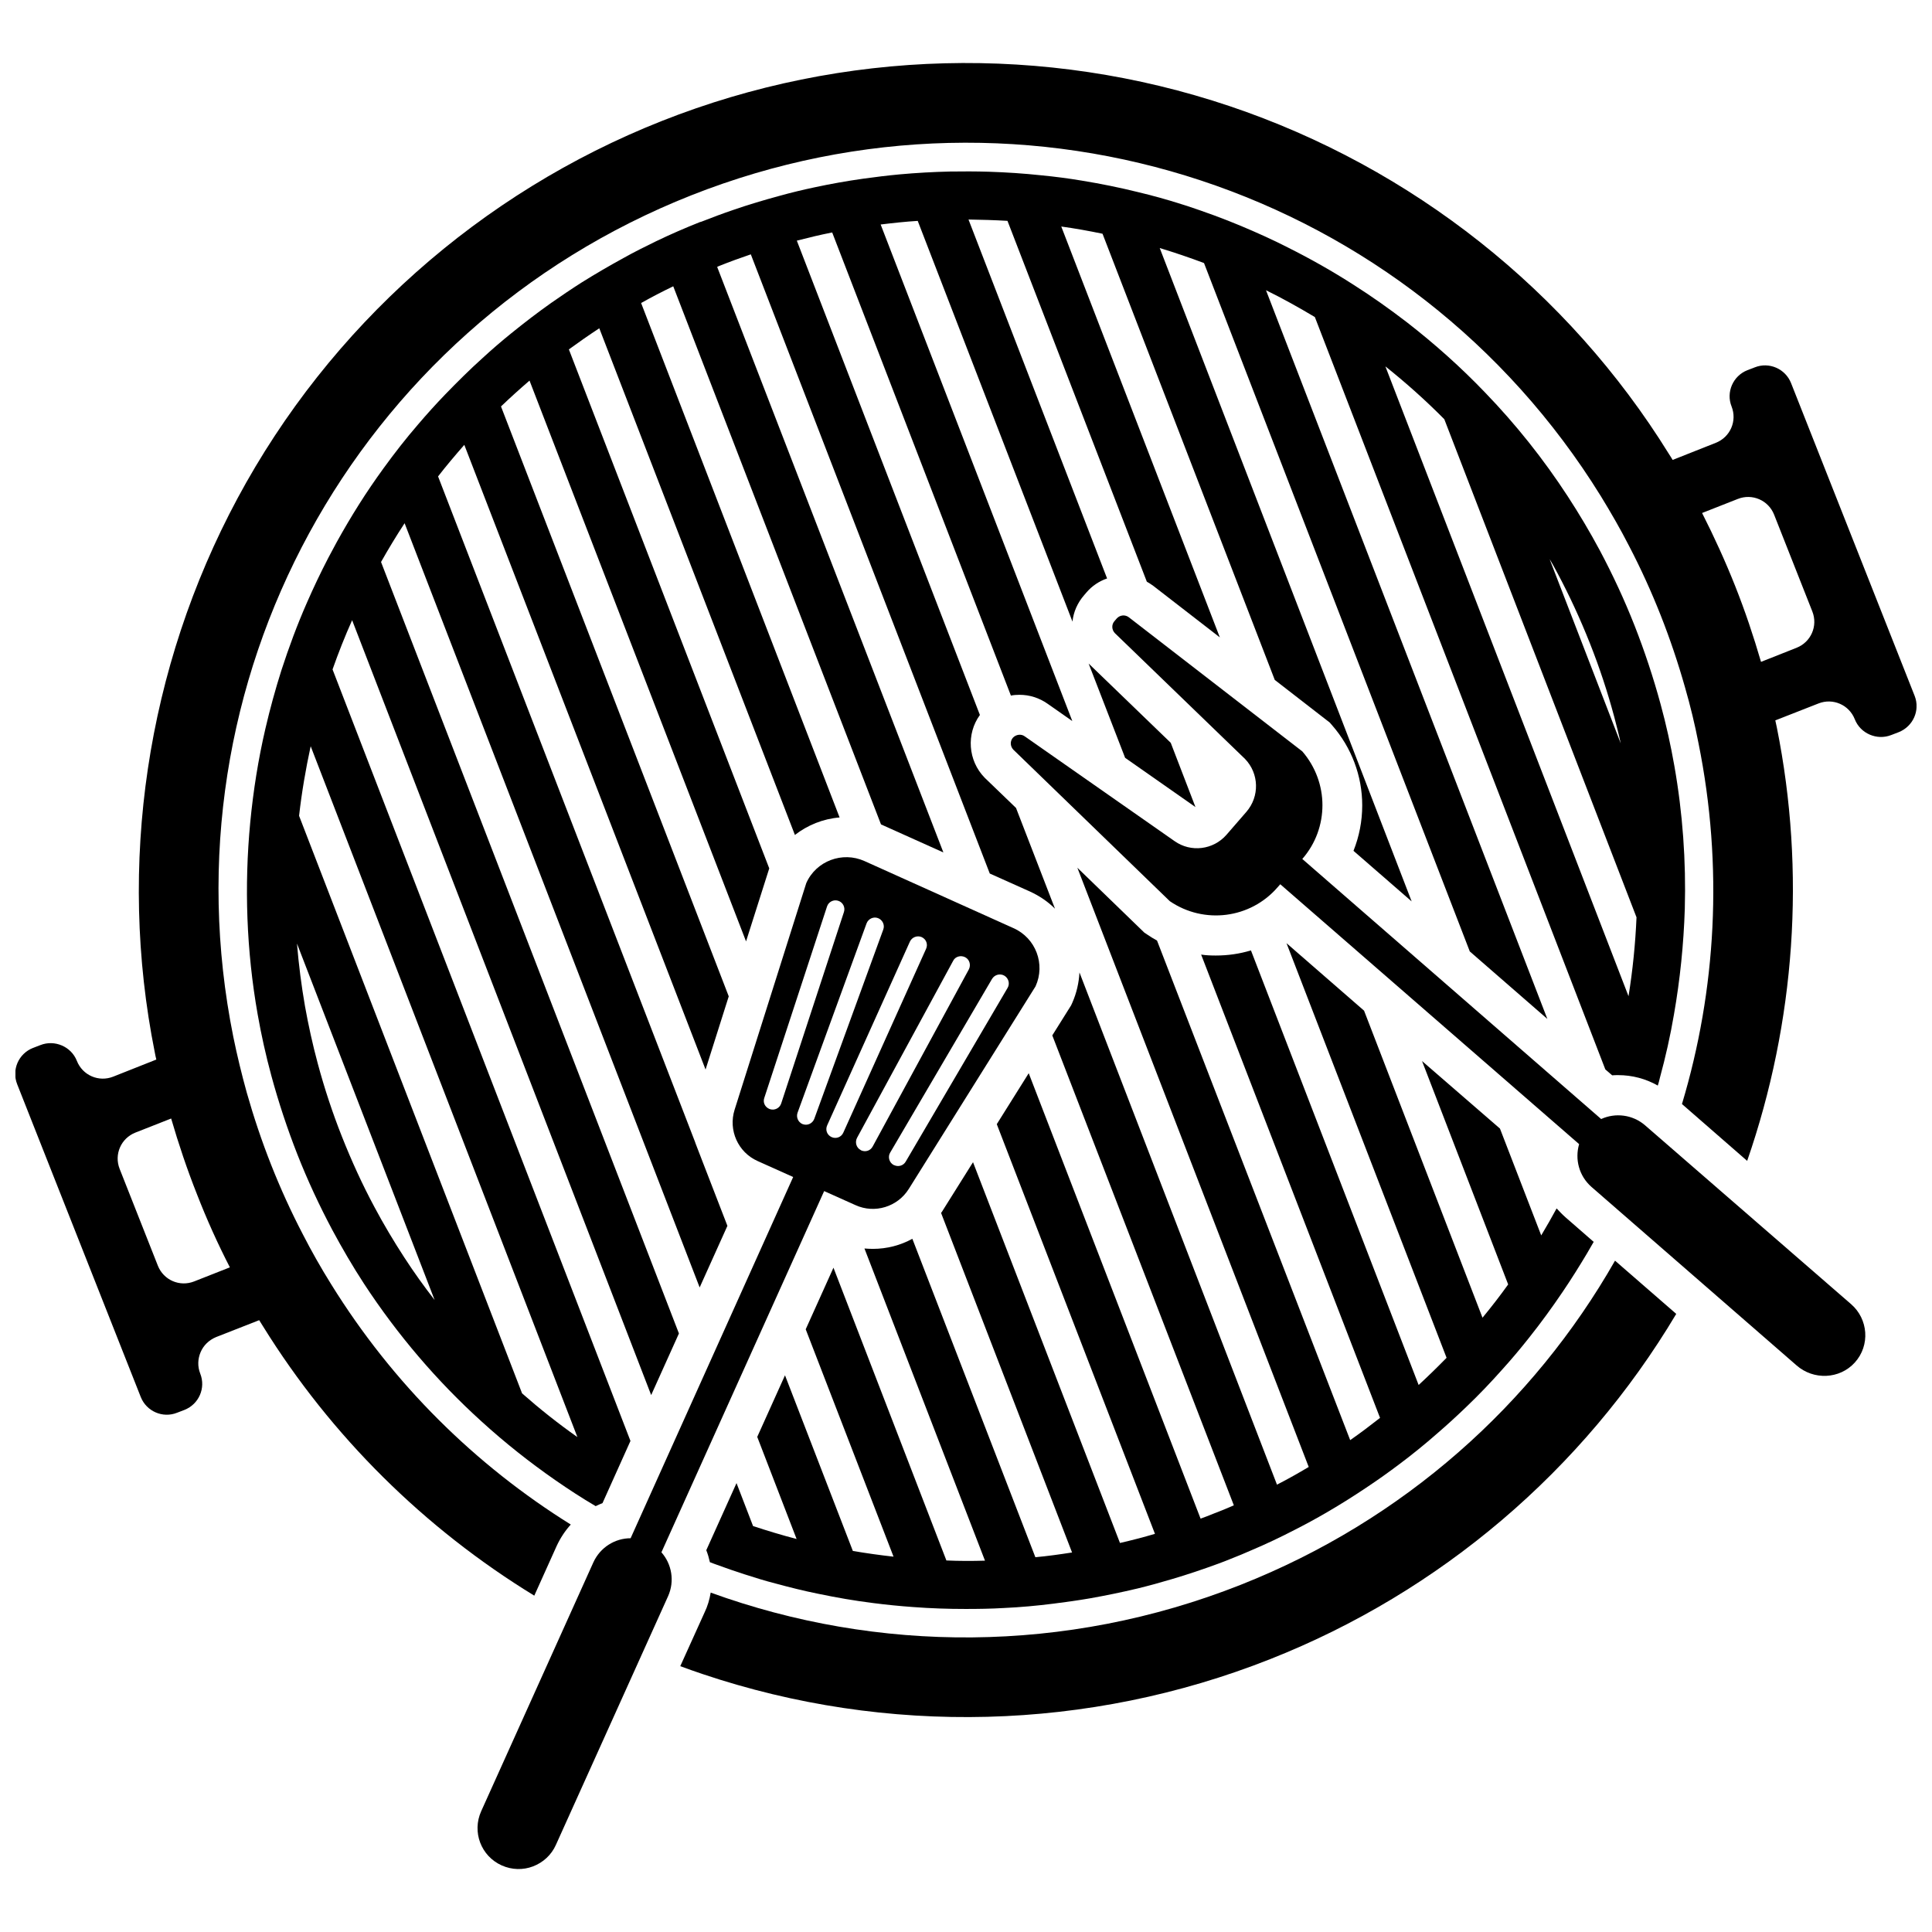
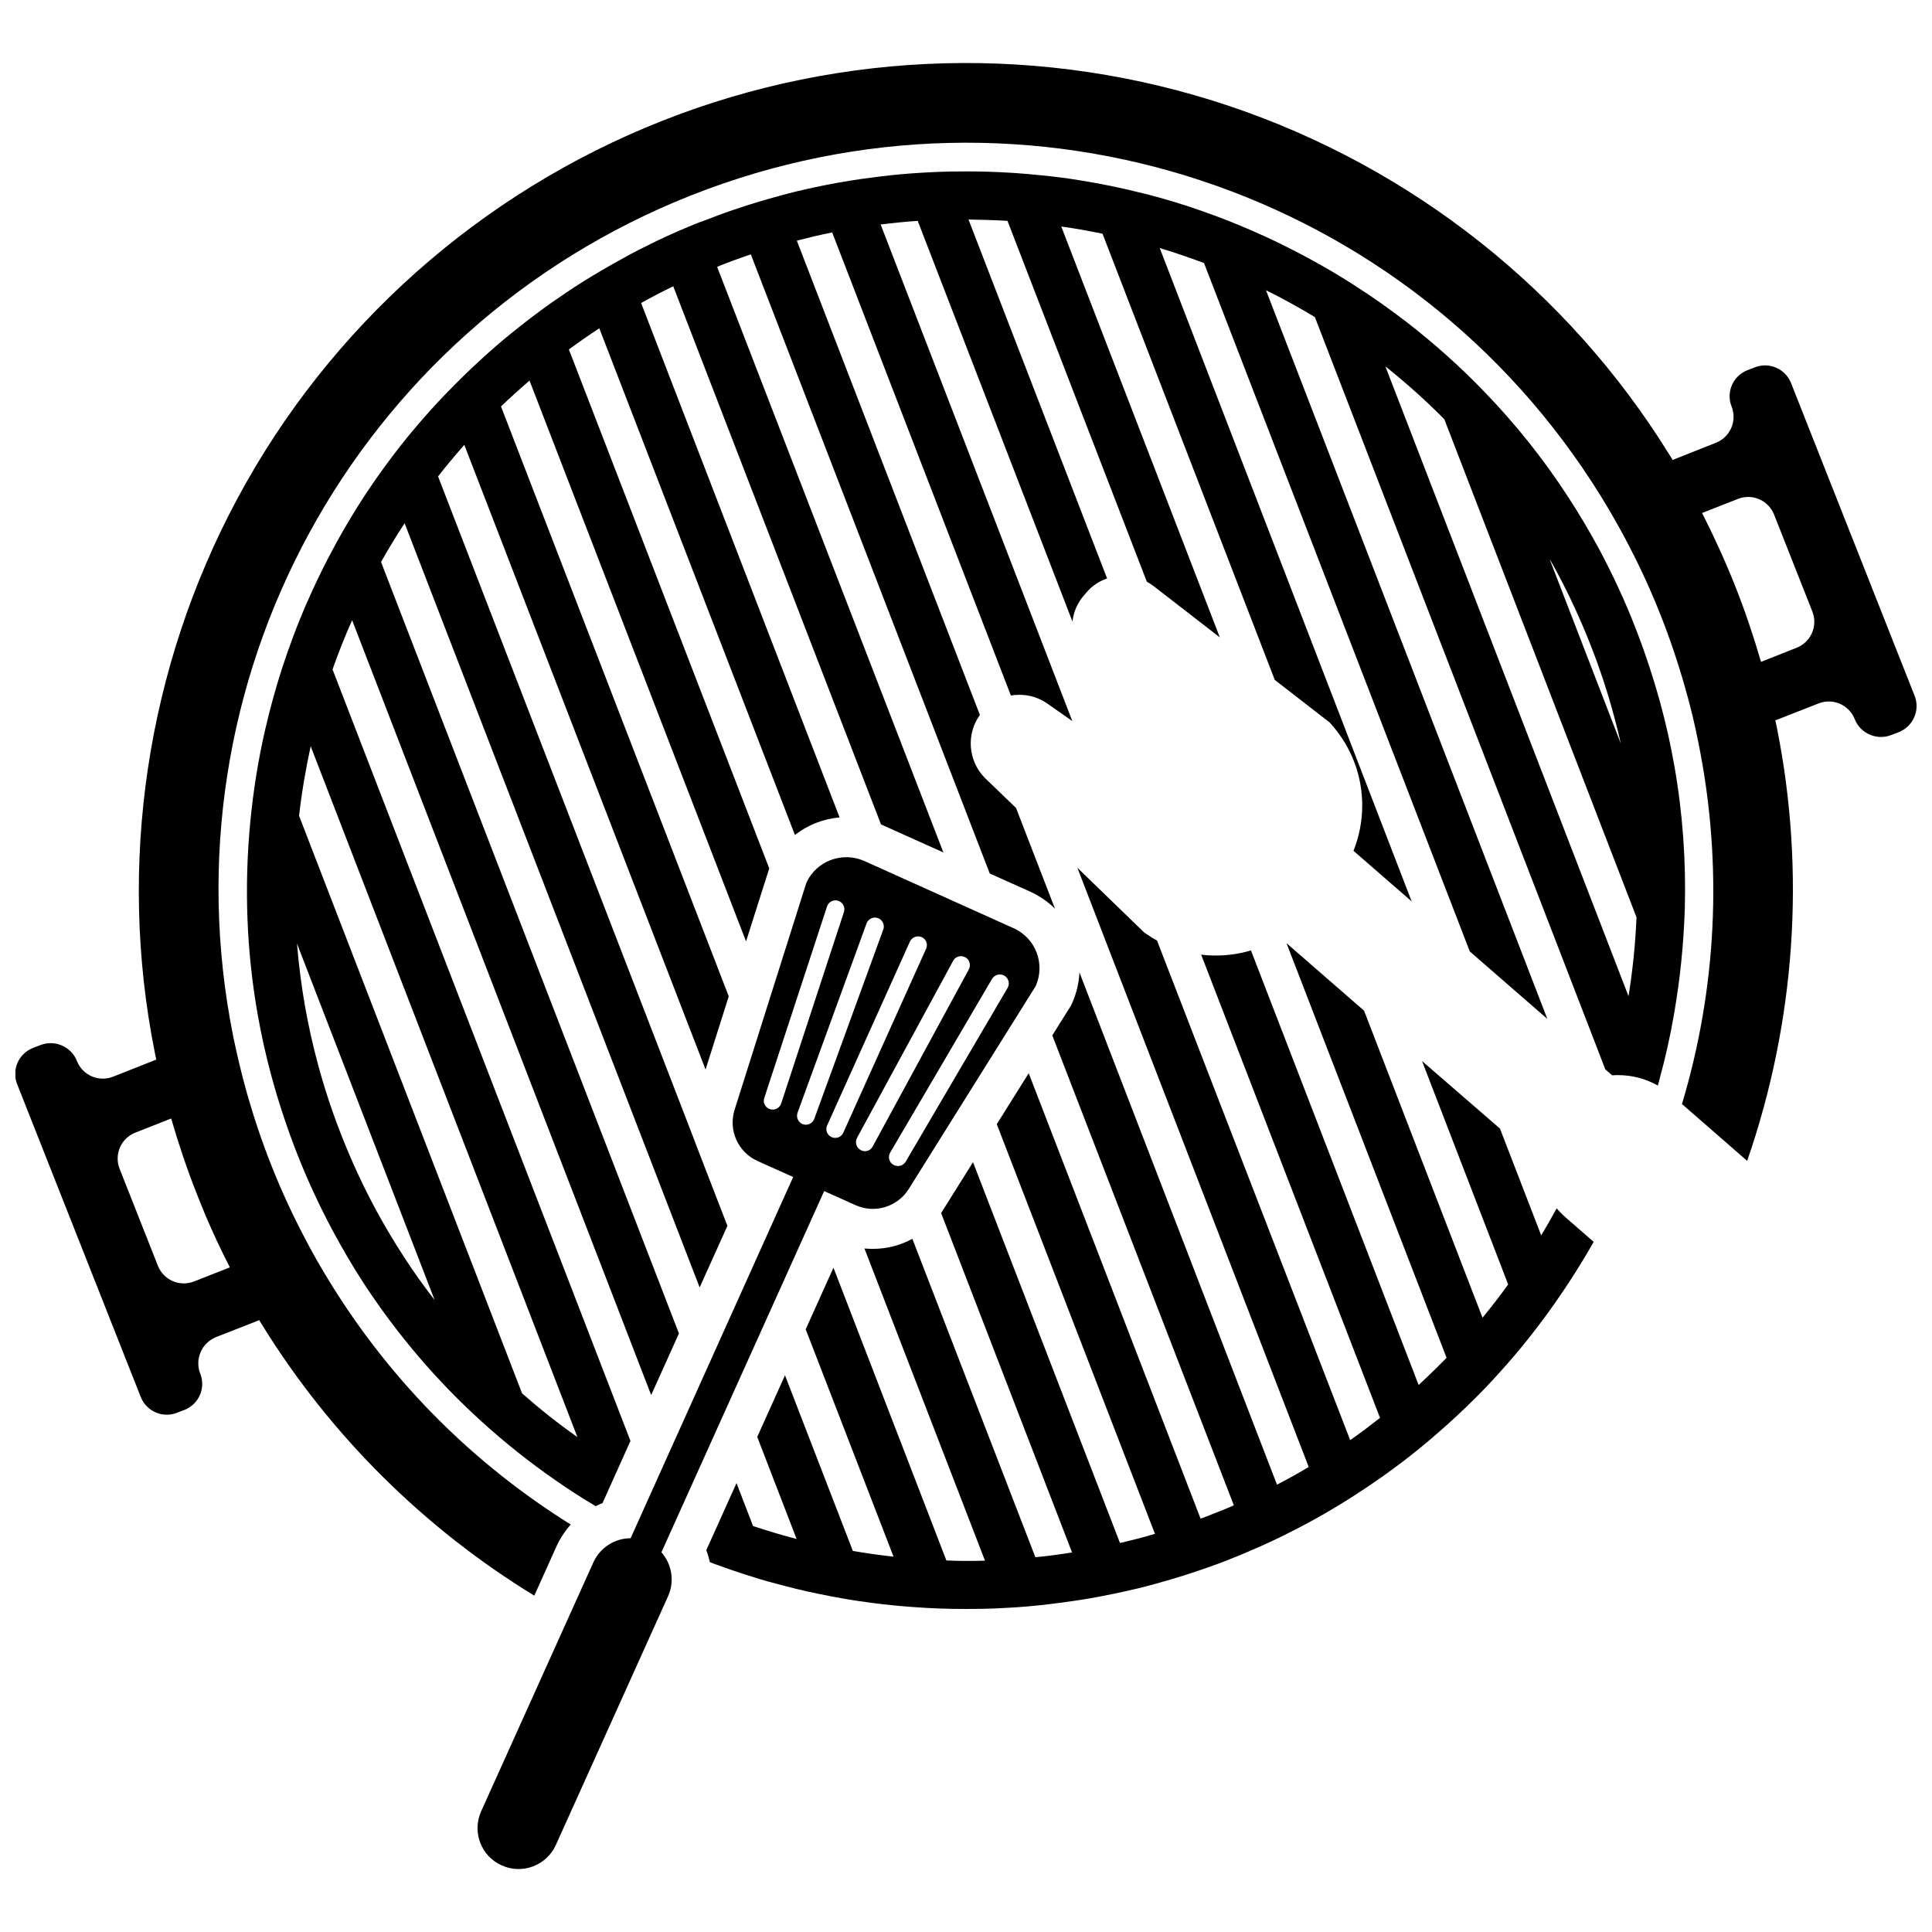
<svg xmlns="http://www.w3.org/2000/svg" width="800px" height="800px" version="1.1" viewBox="144 144 512 512">
  <defs>
    <clipPath id="a">
      <path d="m148.09 160h503.81v407h-503.81z" />
    </clipPath>
  </defs>
  <g clip-path="url(#a)">
    <path d="m651.4 328.41-32.746-82.875c-1.512-3.828-5.844-5.691-9.621-4.18l-1.965 0.754c-3.828 1.512-5.691 5.844-4.18 9.621 1.512 3.828-0.352 8.113-4.18 9.621l-11.438 4.535c-0.352-0.555-0.656-1.109-1.008-1.613-26.707-43.125-68.02-75.871-116.39-92.145-48.969-16.473-102.37-15.113-150.48 3.93-48.117 19.043-88.016 54.512-112.45 100.01-24.133 44.941-31.891 97.133-21.914 146.86 0.102 0.605 0.25 1.258 0.402 1.863l-11.438 4.535c-3.828 1.512-8.113-0.352-9.621-4.18-0.754-1.914-2.215-3.324-3.981-4.082-1.762-0.754-3.777-0.855-5.691-0.102l-1.965 0.754c-3.828 1.512-5.691 5.793-4.18 9.621l32.746 82.875c1.512 3.828 5.844 5.691 9.621 4.18l1.965-0.754c3.828-1.512 5.691-5.793 4.18-9.621-0.754-1.914-0.656-3.93 0.102-5.691 0.754-1.762 2.168-3.176 4.082-3.981l11.438-4.484c0.352 0.555 0.656 1.059 1.008 1.613 18.086 29.172 42.824 53.605 71.895 71.391l5.945-13.199c0.957-2.066 2.215-3.981 3.727-5.644-25.141-15.668-47.055-37.129-63.531-63.73-2.672-4.281-5.188-8.715-7.508-13.25-3.074-5.894-5.894-12.09-8.363-18.34-2.469-6.246-4.637-12.695-6.449-19.094-1.359-4.887-2.57-9.875-3.578-14.812-18.941-93.957 32.094-187.72 121.37-223.04 89.227-35.266 190.59-1.762 241.02 79.703 2.621 4.281 5.188 8.715 7.508 13.25 3.074 5.894 5.894 12.09 8.363 18.34 2.469 6.246 4.637 12.695 6.449 19.094 1.41 4.887 2.621 9.875 3.578 14.812 6.602 32.695 4.684 65.445-4.383 95.625l17.281 15.062c12.746-36.777 15.566-76.527 7.859-114.87-0.152-0.605-0.25-1.258-0.402-1.863l11.438-4.484c3.828-1.512 8.113 0.352 9.621 4.18 0.754 1.914 2.215 3.324 3.981 4.082 1.762 0.754 3.777 0.855 5.691 0.102l1.965-0.754c3.824-1.516 5.738-5.801 4.227-9.629zm-446.48 151.45-9.469 3.731c-3.828 1.512-8.113-0.352-9.621-4.18l-10.125-25.645c-1.512-3.828 0.352-8.113 4.18-9.621l9.473-3.727c1.965 6.75 4.231 13.504 6.852 20.102 2.566 6.594 5.488 13.094 8.711 19.34zm415.19-164.19-9.422 3.731c-1.965-6.75-4.231-13.504-6.852-20.102-2.621-6.602-5.594-13.098-8.766-19.348l9.473-3.727c3.828-1.512 8.113 0.352 9.621 4.18l10.125 25.645c1.512 3.828-0.352 8.109-4.18 9.621z" />
  </g>
-   <path d="m472.8 563.99c-46.5 18.391-96.328 18.086-140.46 2.066-0.301 1.812-0.805 3.578-1.613 5.238l-6.449 14.258c1.914 0.707 3.879 1.41 5.844 2.066 48.918 16.473 102.38 15.113 150.49-3.93 45.039-17.785 82.926-50.078 107.61-91.492l-16.223-14.105c-21.664 37.988-55.973 68.82-99.199 85.898z" />
  <path d="m569.43 427.41 1.812 1.562c0.555-0.051 1.059-0.051 1.613-0.051 3.68 0 7.305 0.957 10.48 2.769 0.203-0.656 0.402-1.359 0.555-2.066 1.512-5.543 2.769-11.133 3.727-16.777 1.613-9.219 2.57-18.59 2.871-27.961 0.352-12.695-0.555-25.391-2.769-37.938-0.957-5.441-2.168-10.934-3.629-16.273-1.914-7.055-4.231-14.055-6.902-20.859-2.672-6.801-5.793-13.504-9.219-19.949-2.621-4.887-5.492-9.723-8.516-14.359-6.398-9.824-13.703-18.992-21.766-27.355-6.5-6.801-13.504-13.047-20.906-18.793-4.535-3.477-9.219-6.801-14.055-9.875-5.644-3.629-11.438-6.902-17.48-9.926-4.031-2.066-8.211-3.93-12.395-5.691-4.684-1.965-9.422-3.68-14.258-5.289-0.555-0.152-1.059-0.352-1.613-0.504-3.777-1.211-7.609-2.266-11.438-3.176-4.887-1.211-9.875-2.215-14.812-3.023-3.578-0.605-7.152-1.059-10.73-1.41-4.684-0.504-9.32-0.805-14.008-0.957-3.426-0.102-6.801-0.102-10.227-0.051-4.484 0.102-8.918 0.352-13.352 0.754-3.273 0.301-6.5 0.707-9.773 1.16-4.281 0.605-8.516 1.359-12.746 2.266-3.125 0.656-6.246 1.41-9.32 2.266-4.082 1.109-8.16 2.316-12.242 3.727-2.82 0.957-5.644 2.016-8.465 3.125l-0.402 0.109c-3.93 1.562-7.859 3.273-11.637 5.09-2.871 1.41-5.742 2.82-8.516 4.383-3.777 2.066-7.508 4.231-11.133 6.5-2.769 1.762-5.441 3.578-8.113 5.441-3.629 2.57-7.106 5.238-10.531 8.012-2.621 2.117-5.188 4.332-7.656 6.602-3.426 3.074-6.699 6.348-9.926 9.672-2.469 2.57-4.836 5.188-7.152 7.91-3.223 3.727-6.246 7.609-9.168 11.637-2.266 3.125-4.434 6.297-6.5 9.574-2.066 3.273-4.031 6.602-5.894 9.977-0.754 1.41-1.512 2.82-2.266 4.231-2.016 3.879-3.879 7.809-5.644 11.84-2.57 5.844-4.785 11.84-6.75 17.887-1.613 5.09-3.023 10.227-4.231 15.418-1.914 8.211-3.223 16.523-4.031 24.887-1.613 16.93-1.008 34.059 1.965 50.883 0.957 5.441 2.168 10.883 3.629 16.273 1.914 7.055 4.231 14.055 6.902 20.859 2.672 6.801 5.793 13.504 9.219 19.949 2.621 4.887 5.441 9.723 8.465 14.359 8.816 13.453 19.246 25.695 31.086 36.426 6.195 5.644 12.797 10.883 19.699 15.668 3.426 2.367 6.953 4.684 10.578 6.801 0.605-0.301 1.211-0.555 1.812-0.805l7.406-16.473-78.949-204.46c1.562-4.434 3.273-8.766 5.188-13.047l79.25 205.35 7.356-16.324-78.945-204.45c1.965-3.477 4.031-6.902 6.246-10.277l78.191 202.53 7.356-16.324-6.648-17.18-1.863-4.836v-0.051l-68.168-176.54c2.215-2.871 4.586-5.644 6.953-8.363l63.934 165.55 6.144-19.398-60.355-156.33c2.469-2.367 4.988-4.637 7.559-6.852l57.383 148.62 6.098-19.195 0.051-0.152-53.102-137.54c2.621-1.914 5.289-3.777 8.062-5.594l51.84 134.27c3.375-2.621 7.457-4.281 11.84-4.637l-52.598-136.33c2.769-1.562 5.594-3.023 8.516-4.434l55.066 142.63h0.051l16.473 7.406-59.953-155.18 0.555-0.25c2.769-1.109 5.543-2.117 8.363-3.074l63.328 164.09 10.68 4.785c2.519 1.16 4.734 2.672 6.602 4.535l-10.328-26.703-8.211-7.91-0.102-0.102c-4.434-4.535-4.887-11.637-1.258-16.625l-48.516-125.7c3.125-0.805 6.246-1.562 9.371-2.168l47.359 122.73c0.754-0.152 1.512-0.203 2.266-0.203 2.672 0 5.238 0.805 7.457 2.367l6.551 4.586-50.789-131.59c3.273-0.402 6.551-0.754 9.824-0.957l41.012 106.2c0.25-2.519 1.309-4.988 3.125-7.055l0.605-0.707c1.461-1.715 3.375-2.973 5.441-3.68l-36.727-95.121c3.426 0.051 6.902 0.152 10.328 0.352l36.93 95.625c0.605 0.352 1.16 0.707 1.715 1.109l17.633 13.652-42.02-108.88c3.68 0.504 7.305 1.16 10.934 1.914l45.645 118.24 14.559 11.285 0.656 0.754c5.141 5.894 7.961 13.402 7.961 21.211 0 4.18-0.805 8.262-2.316 12.043l15.418 13.402-66.766-173.15c3.981 1.211 7.859 2.519 11.738 3.981l70.434 182.43 20.555 17.887-74.562-193.11c4.434 2.168 8.715 4.586 12.949 7.106zm-12.695-131.55c3.223 6.047 6.098 12.293 8.613 18.641 2.519 6.348 4.684 12.898 6.449 19.496 0.605 2.316 1.211 4.637 1.715 7.004l-18.844-48.82c0.754 1.211 1.41 2.473 2.066 3.68zm-29.977-40.758 50.934 132c-0.301 7.055-1.008 14.008-2.117 20.906l-64.434-166.91c5.438 4.332 10.68 9.016 15.617 14.004zm-275.59 222.18c-2.82-4.332-5.492-8.816-7.91-13.352-3.223-5.996-6.098-12.293-8.613-18.641-2.519-6.348-4.684-12.898-6.449-19.496-1.359-5.039-2.469-10.125-3.375-15.164-0.957-5.492-1.664-11.035-2.117-16.574l36.477 94.465c-2.82-3.629-5.492-7.356-8.012-11.238zm45.848 47.562c-5.09-3.578-9.977-7.457-14.66-11.586l-59.098-153.06c0.707-6.246 1.762-12.395 3.074-18.438z" />
  <path d="m430.07 401.71c-0.152 2.719-0.754 5.441-1.914 8.062l-0.301 0.656-4.988 7.961 48.113 124.54c-1.812 0.805-3.68 1.562-5.543 2.266-1.059 0.453-2.168 0.855-3.273 1.258l-45.543-118.04-8.465 13.504 41.918 108.57c-3.074 0.906-6.195 1.715-9.27 2.418l-38.945-100.91-7.961 12.695c-0.152 0.25-0.301 0.504-0.504 0.754l34.711 89.98c-3.223 0.504-6.449 0.957-9.723 1.258l-32.598-84.387c-3.125 1.715-6.699 2.672-10.48 2.672-0.754 0-1.461-0.051-2.215-0.102l31.941 82.727c-3.426 0.102-6.852 0.102-10.227-0.051l-29.926-77.586-7.356 16.324 23.277 60.254c-3.629-0.402-7.203-0.906-10.781-1.512l-17.984-46.551-7.356 16.324 10.43 27.055c-3.879-1.008-7.707-2.168-11.539-3.426l-4.383-11.387-8.012 17.785c0.402 1.008 0.707 2.066 0.957 3.176 0.605 0.25 1.211 0.453 1.762 0.656 2.469 0.906 4.938 1.762 7.457 2.57 2.672 0.855 5.391 1.715 8.16 2.418 3.727 1.008 7.508 1.965 11.285 2.719 4.836 1.008 9.723 1.863 14.609 2.469 3.527 0.453 7.055 0.805 10.629 1.059 4.637 0.352 9.219 0.504 13.855 0.504 3.375 0 6.75-0.051 10.125-0.25 4.434-0.203 8.816-0.605 13.199-1.16 3.223-0.402 6.449-0.855 9.672-1.41 4.231-0.754 8.414-1.613 12.645-2.621 3.074-0.754 6.195-1.613 9.219-2.519 4.082-1.211 8.113-2.57 12.09-4.031 1.109-0.402 2.266-0.855 3.375-1.309 1.812-0.707 3.629-1.461 5.441-2.266 3.93-1.664 7.758-3.477 11.539-5.441 2.871-1.461 5.644-2.973 8.414-4.586 3.727-2.168 7.406-4.484 10.984-6.902 2.719-1.812 5.391-3.727 8.012-5.691 3.578-2.672 7.055-5.492 10.379-8.414 2.57-2.215 5.09-4.535 7.559-6.902 3.375-3.223 6.602-6.602 9.723-10.125 2.418-2.672 4.734-5.441 7.004-8.312 3.125-3.93 6.098-8.012 8.918-12.191 2.215-3.273 4.332-6.648 6.348-10.027 0.605-1.059 1.211-2.066 1.812-3.125l-7.457-6.5c-0.855-0.754-1.613-1.562-2.367-2.367-1.309 2.418-2.672 4.785-4.082 7.152l-10.934-28.312-20.648-17.891 22.824 59.199c-2.168 3.023-4.434 5.945-6.801 8.816l-31.387-81.367-20.555-17.887 42.422 109.88c-2.418 2.469-4.887 4.887-7.406 7.203l-44.438-115.17c-2.973 0.906-6.098 1.359-9.32 1.359-1.309 0-2.621-0.051-3.879-0.25l47.41 122.78c-2.57 2.016-5.238 4.031-7.91 5.894l-51.191-132.39c-0.906-0.504-1.762-1.008-2.621-1.613l-0.754-0.504-17.734-17.18 61.312 158.8c-2.719 1.613-5.543 3.223-8.414 4.684z" />
-   <path d="m460.81 357.88-6.551-17.027-21.762-21.008 9.672 24.988z" />
  <path d="m362.41 459.65 8.312 3.727c5.09 2.316 11.133 0.453 14.105-4.281l33.605-53.707c2.672-5.894 0.051-12.797-5.844-15.418l-39.5-17.785c-5.844-2.621-12.797-0.051-15.418 5.844l-18.992 60.055c-1.715 5.441 0.906 11.285 6.098 13.602l9.422 4.231-43.078 95.73c-4.133 0-8.062 2.418-9.875 6.398l-29.727 65.949c-2.469 5.492-0.051 11.891 5.441 14.359 2.719 1.211 5.691 1.258 8.312 0.25 2.621-1.008 4.836-2.973 6.047-5.691l29.727-65.898c1.812-4.031 0.957-8.566-1.762-11.637zm47.762-57.082c1.109 0.656 1.512 2.117 0.855 3.223l-27.004 46.047c-0.605 1.059-1.914 1.461-3.023 0.957-0.102-0.051-0.152-0.051-0.25-0.102-1.109-0.656-1.512-2.117-0.855-3.223l27.004-46.047c0.703-1.156 2.164-1.508 3.273-0.855zm-10.379-4.887c1.16 0.605 1.562 2.066 0.957 3.223l-25.492 46.953c-0.605 1.109-1.914 1.512-3.023 1.008-0.051 0-0.102-0.051-0.152-0.102-1.16-0.605-1.562-2.066-0.957-3.223l25.492-46.953c0.555-1.105 2.016-1.508 3.176-0.906zm-11.539-5.34c1.211 0.555 1.715 1.914 1.16 3.125l-21.914 48.668c-0.504 1.207-1.914 1.762-3.125 1.207-1.211-0.555-1.715-1.914-1.16-3.125l21.914-48.668c0.559-1.207 1.969-1.711 3.125-1.207zm-14.609-3.625c0.453-1.211 1.812-1.863 3.023-1.41 1.211 0.453 1.863 1.812 1.41 3.023l-18.289 50.18c-0.453 1.211-1.812 1.863-3.023 1.41-0.051 0-0.102-0.051-0.152-0.051-1.109-0.504-1.664-1.812-1.258-2.973zm-22.621 47.711c-0.402 1.258-1.762 1.914-2.973 1.512-0.102-0.051-0.152-0.051-0.25-0.102-1.109-0.504-1.664-1.715-1.258-2.871l16.625-50.734c0.402-1.258 1.762-1.914 2.973-1.512 1.258 0.402 1.914 1.762 1.512 2.973z" />
-   <path d="m579.96 442.22c-3.324-2.871-7.91-3.375-11.637-1.664l-79.203-68.922c3.578-4.082 5.34-9.168 5.34-14.258s-1.812-10.176-5.34-14.258l-45.949-35.52c-0.957-0.754-2.367-0.656-3.223 0.301l-0.605 0.707c-0.805 0.906-0.754 2.266 0.102 3.176l34.512 33.352c3.727 3.879 3.879 9.926 0.352 14.008l-5.289 6.094c-3.477 3.981-9.422 4.734-13.754 1.664l-39.699-27.762c-0.957-0.707-2.316-0.504-3.125 0.352-0.805 0.906-0.754 2.266 0.102 3.176l41.465 40.152c9.07 6.195 21.363 4.637 28.566-3.68l0.707-0.805 79.199 68.871c-1.16 3.981-0.051 8.414 3.273 11.336l54.359 47.309c4.484 3.93 11.387 3.68 15.418-0.754 2.066-2.266 2.973-5.188 2.769-8.012-0.203-2.769-1.461-5.492-3.727-7.457z" />
</svg>